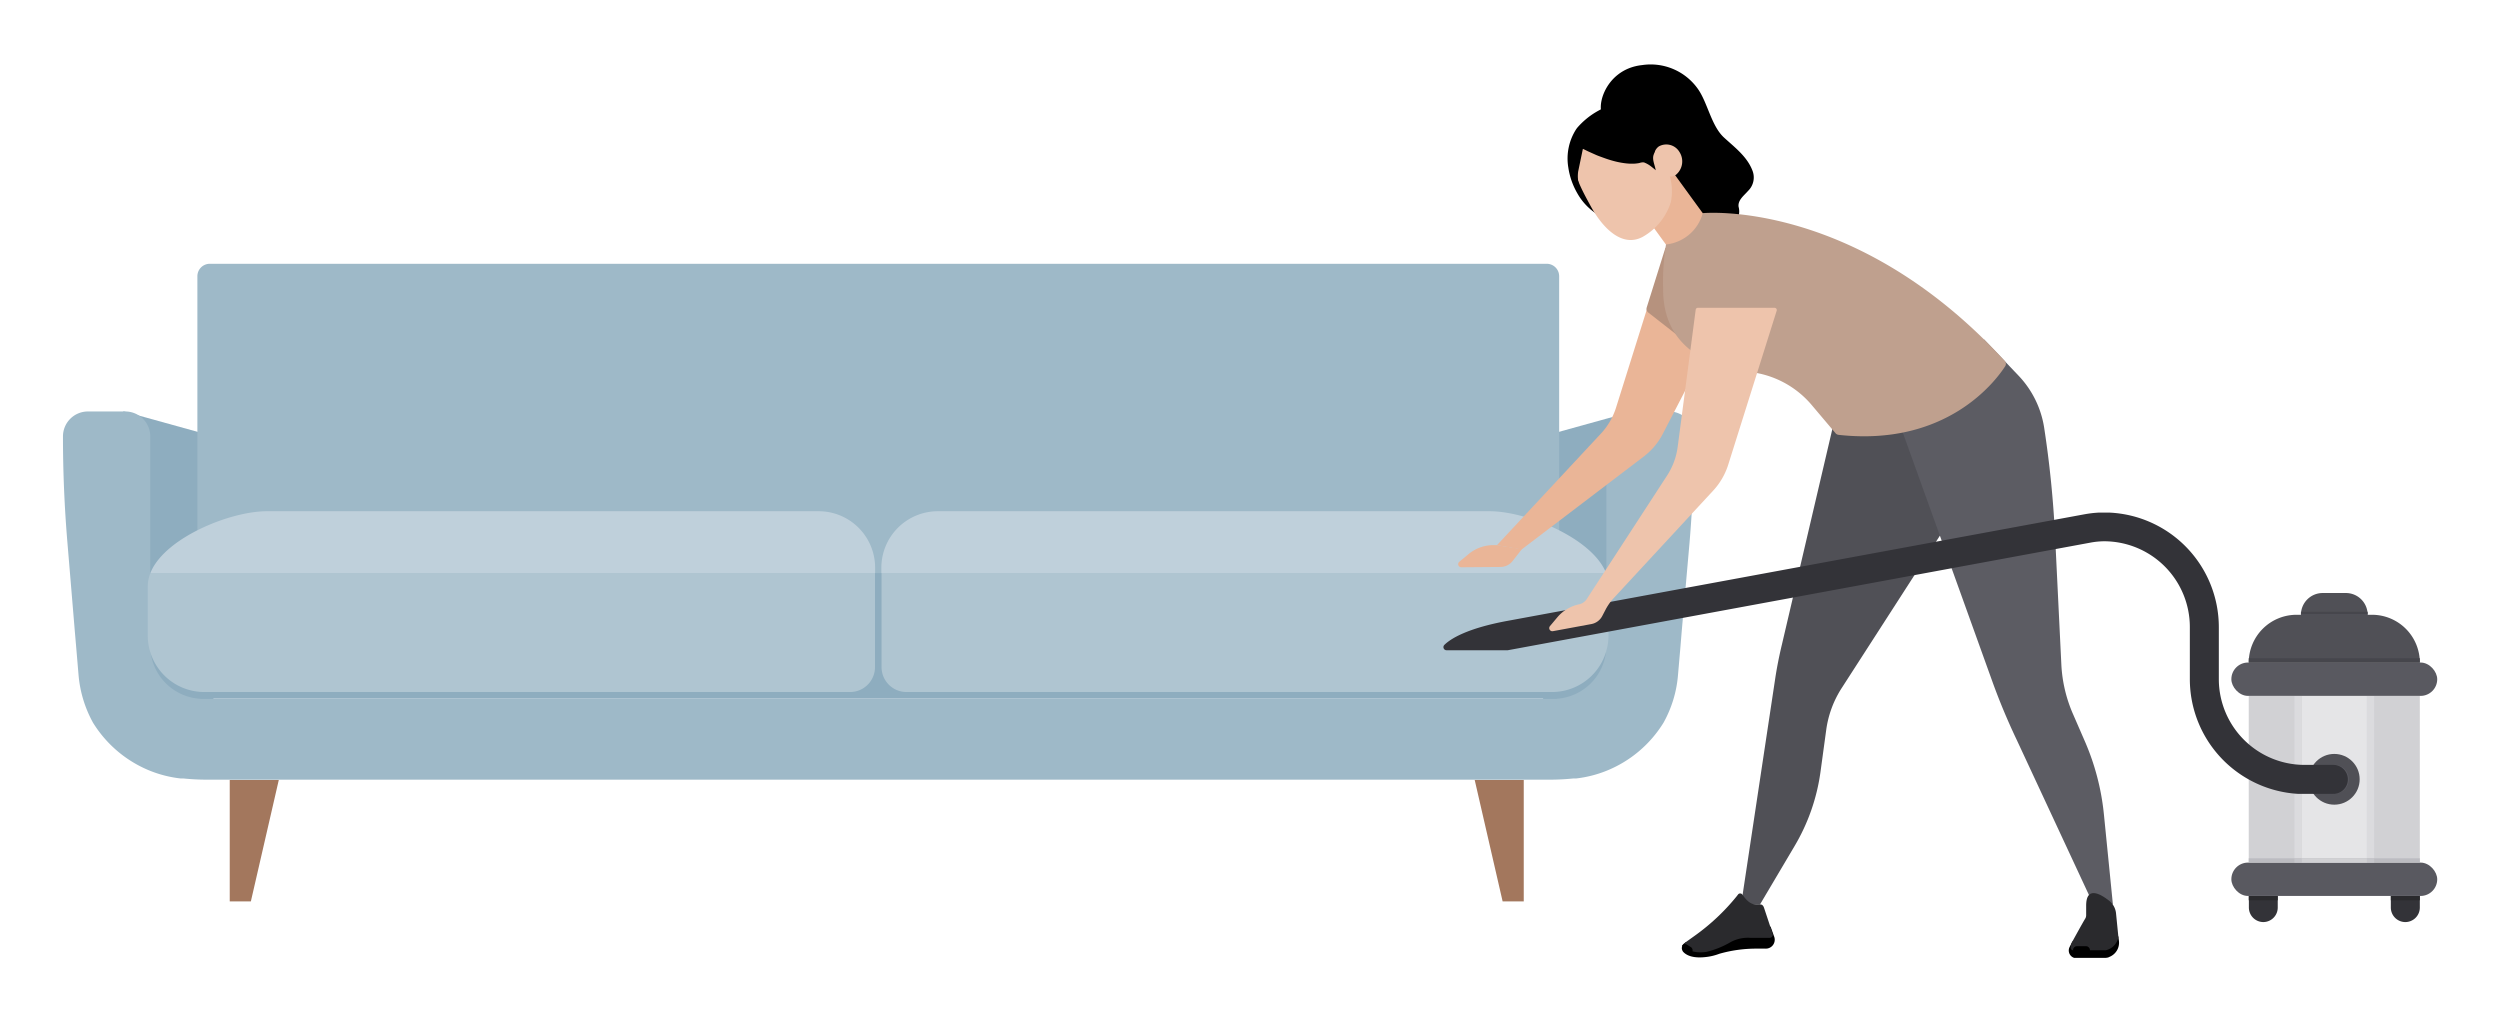
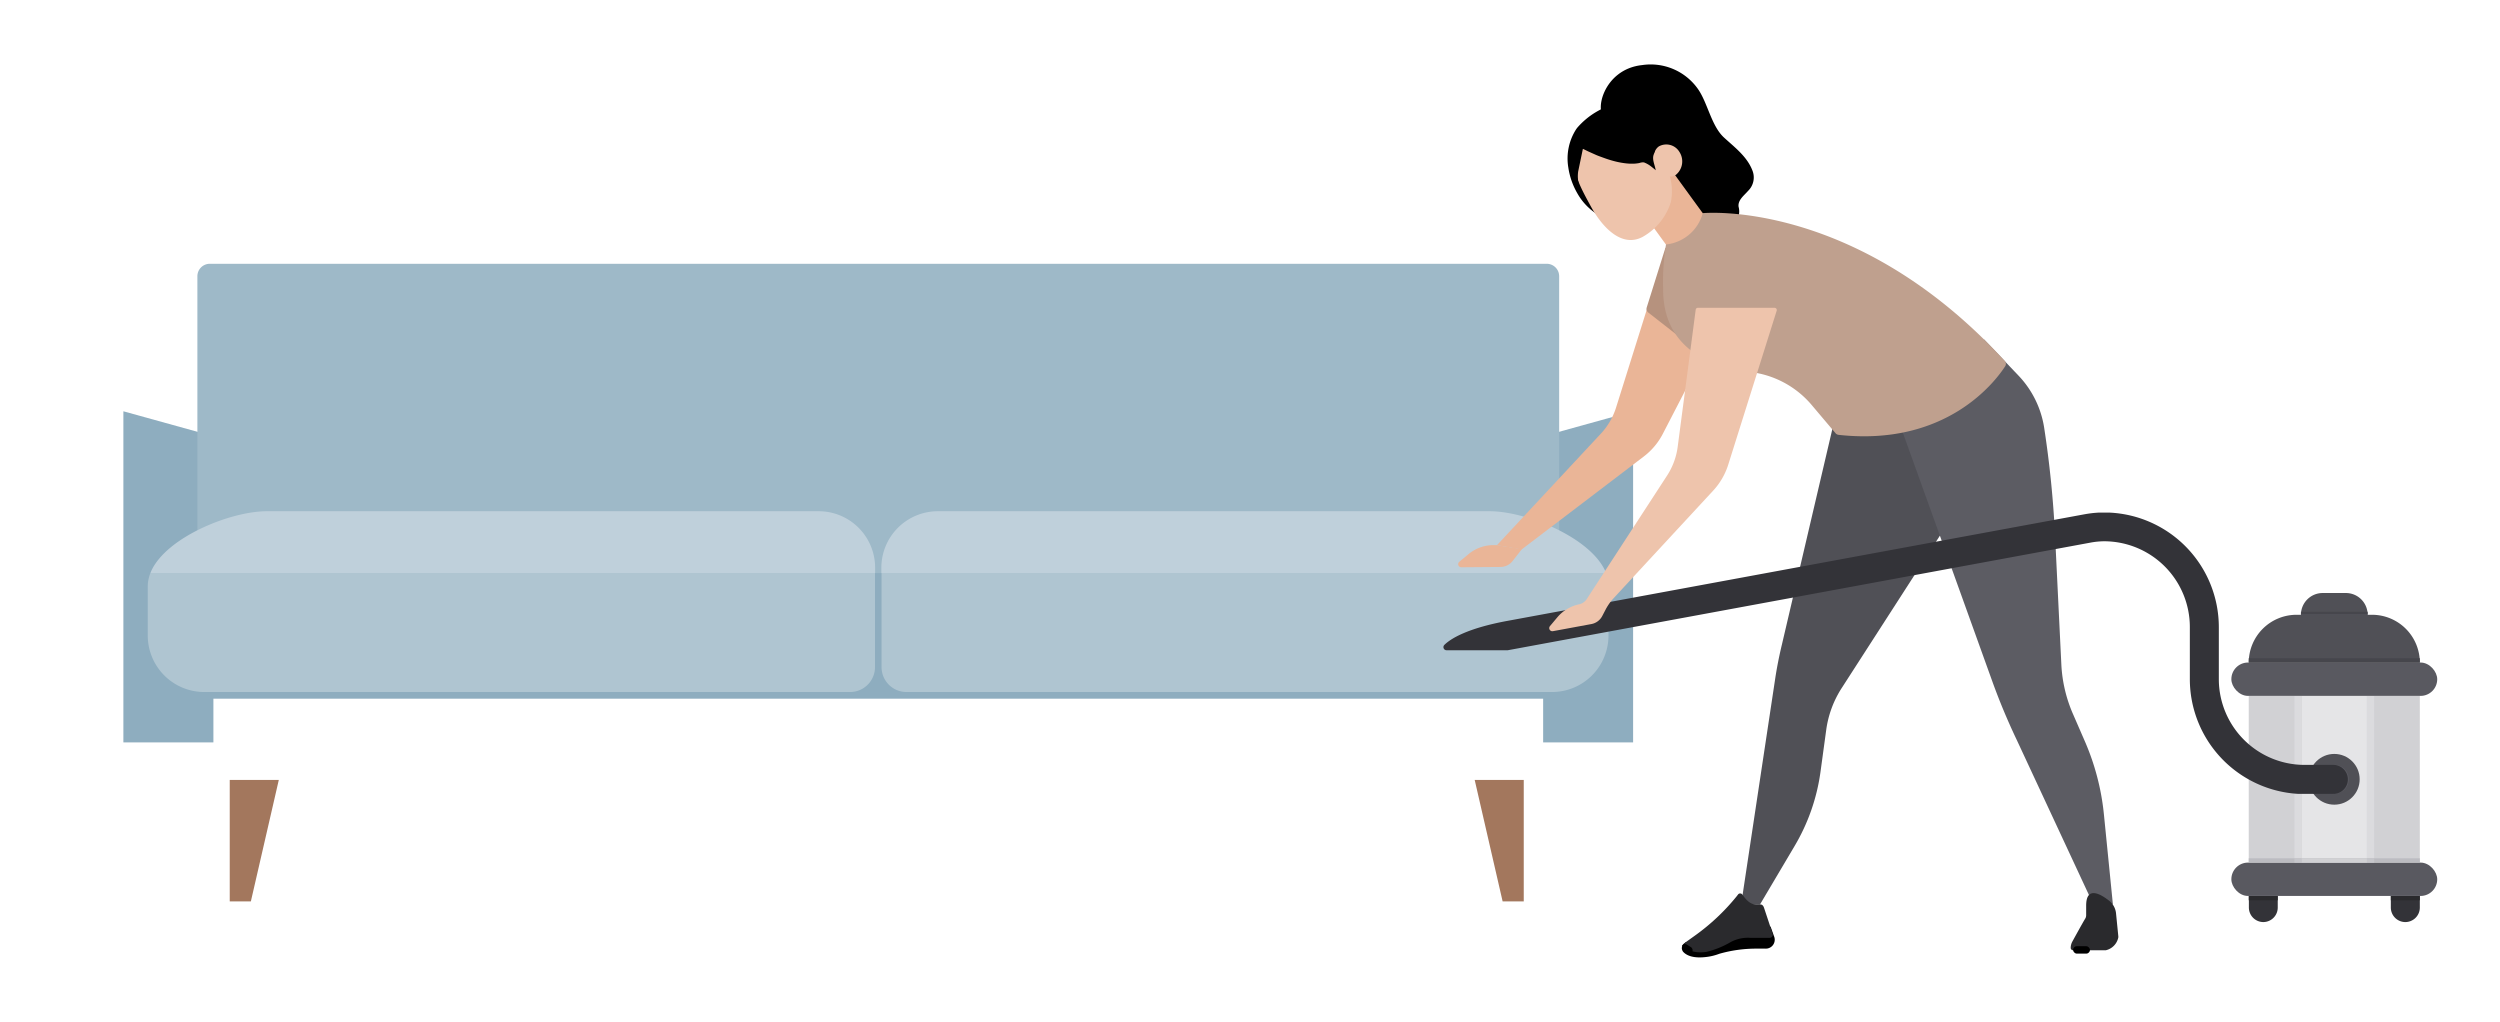
<svg xmlns="http://www.w3.org/2000/svg" viewBox="0 0 401 164">
  <defs>
    <style>.cls-1{fill:#a3775d;}.cls-2{fill:#8eadbf;}.cls-3{fill:#9eb9c8;}.cls-4{fill:#afc5d1;}.cls-5{fill:#bfd0db;}.cls-6{fill:#eab597;}.cls-7{fill:#eec4ac;}.cls-8{fill:#b6927e;}.cls-9{fill:#505056;}.cls-10{fill:#5c5c63;}.cls-11{fill:#bfa08e;}.cls-12{fill:#d1d1d4;}.cls-13{fill:#333338;}.cls-14{fill:#e5e5e7;}.cls-15{fill:#dbdbde;}.cls-16{fill:#595960;}.cls-17{fill:#46464c;}.cls-18{fill:#bcbcc1;}.cls-19{fill:#c6c6cb;}.cls-20{fill:#2a2a2d;}.cls-21{fill:none;}</style>
  </defs>
  <g id="Layer_2" data-name="Layer 2">
    <g id="Layer_1-2" data-name="Layer 1">
      <g id="Upholstery">
        <g id="Couch">
          <polygon id="Right_Leg" data-name="Right Leg" class="cls-1" points="244.41 125.1 244.41 144.58 241.02 144.58 236.54 125.1 244.41 125.1" />
          <polygon id="Left_Leg" data-name="Left Leg" class="cls-1" points="36.85 125.1 36.85 144.58 40.24 144.58 44.72 125.1 36.85 125.1" />
          <polygon id="Right_Arm" data-name="Right Arm" class="cls-2" points="261.95 65.97 247.52 69.97 247.52 119.08 261.95 119.08 261.95 65.97" />
          <polygon id="Left_Arm" data-name="Left Arm" class="cls-2" points="19.79 65.97 34.23 69.97 34.23 119.08 19.79 119.08 19.79 65.97" />
-           <path id="Base" class="cls-3" d="M267.66,66h-6a4,4,0,0,0-4,4v33.58a8.52,8.52,0,0,1-8.52,8.52H32.62a8.53,8.53,0,0,1-8.52-8.52V70a4,4,0,0,0-4-4h-6a4,4,0,0,0-4,4q0,8.57.72,17.1L12,101.24l.22,2.55.38,4.49a19.17,19.17,0,0,0,2.32,7.64,19.17,19.17,0,0,0,9.19,7.73A18.83,18.83,0,0,0,29,124.87l.46,0a37.58,37.58,0,0,0,3.82.19H248.5a37.44,37.44,0,0,0,3.82-.19l.46,0a18.73,18.73,0,0,0,4.86-1.22,19.12,19.12,0,0,0,9.19-7.73,18.85,18.85,0,0,0,2.32-7.64l.39-4.49.21-2.55L271,87.07q.72-8.53.72-17.1A4,4,0,0,0,267.66,66Z" />
          <path id="Back_Cushion" data-name="Back Cushion" class="cls-3" d="M248.08,42.31H33.66a2,2,0,0,0-2,2V95H250.09V44.35A2,2,0,0,0,248.08,42.31Z" />
          <rect id="Under_Seat_Cushion" data-name="Under Seat Cushion" class="cls-2" x="32.22" y="91.92" width="217.5" height="20.15" />
          <path id="Bottom_Left_Seat_Cushion" data-name="Bottom Left Seat Cushion" class="cls-4" d="M23.7,94v8a9.07,9.07,0,0,0,9.05,9h103.6a4,4,0,0,0,4-4V91.91H24.13A5.81,5.81,0,0,0,23.7,94Z" />
          <path id="Top_Left_Seat_Cushion" data-name="Top Left Seat Cushion" class="cls-5" d="M131.32,82H42.81C37,82,26.73,86.14,24.25,91.61l-.12.3H140.37V91A9.06,9.06,0,0,0,131.32,82Z" />
          <path id="Bottom_Right_Seat_Cushion" data-name="Bottom Right Seat Cushion" class="cls-4" d="M258,94v8a9.06,9.06,0,0,1-9.05,9H145.4a4,4,0,0,1-4-4V91.91H257.61A5.81,5.81,0,0,1,258,94Z" />
          <path id="Top_Right_Seat_Cushion" data-name="Top Right Seat Cushion" class="cls-5" d="M150.42,82h88.51c5.81,0,16.08,4.14,18.56,9.61.05.1.08.2.12.3H141.37V91A9.07,9.07,0,0,1,150.42,82Z" />
        </g>
        <g id="Human">
          <path id="Left_Hand" data-name="Left Hand" class="cls-6" d="M240.12,87.44l-.78,0a6.27,6.27,0,0,0-3.75,1.41l-1.51,1.25a.5.5,0,0,0,.32.89l6.26-.05a2.49,2.49,0,0,0,2-1l1.45-1.86" />
          <path id="Left_Arm-2" data-name="Left Arm" class="cls-6" d="M278.63,46.56l-11.9,23a10.79,10.79,0,0,1-3.09,3.68L244.06,88.14l-3.95-.69,16.66-17.88a11,11,0,0,0,2.46-4.24l6.64-21.17a.36.36,0,0,1,.4-.25L278.38,46A.36.36,0,0,1,278.63,46.56Z" />
          <path id="Pony_Tail" data-name="Pony Tail" d="M257.6,19c-2-.77-.53-7.89,5.8-8.56a9.27,9.27,0,0,1,8.89,3.75c1.62,2.23,2.18,6,4.26,7.89,1.68,1.54,3.64,3,4.51,5.2a3,3,0,0,1-.67,3.34c-.65.75-1.67,1.48-1.52,2.55a2.82,2.82,0,0,1-.81,2.82,4.22,4.22,0,0,1-2.71,1.06c-2.15,0-3.63-1.66-4.49-3.36a34.26,34.26,0,0,1-1.52-3.95,24.21,24.21,0,0,0-2-4.33C261.71,16.06,259.94,19.93,257.6,19Z" />
          <path id="Hair_Top" data-name="Hair Top" d="M253,31a9.4,9.4,0,0,0,12.71,3.67c4.05-2.19,6.77-7.23,4.83-11.47s-6-7.66-10.91-6.66a12.27,12.27,0,0,0-6.68,4l-.14.2a8.68,8.68,0,0,0-1.25,6.14A11.64,11.64,0,0,0,253,31Z" />
          <path id="Neck" class="cls-6" d="M268.13,27.34l.56.76,2.79,3.84,2.64,3.62a6.22,6.22,0,0,1-6.25,4.56l-2.64-3.63-2.79-3.83-.56-.77Z" />
          <path id="Face" class="cls-7" d="M255,32.79c2,3.79,5.19,7,8.51,5.19A9.73,9.73,0,0,0,268,32.43a8.81,8.81,0,0,0-1-6.16c-2-3.79-9.3-4.61-12.63-2.8S252.92,29,255,32.79Z" />
          <path id="Ear" class="cls-7" d="M265.34,24.63a2,2,0,0,1,.28-.67,1.83,1.83,0,0,1,.45-.47,2.45,2.45,0,0,1,3.31.88,2.79,2.79,0,0,1-.55,3.66c-1,.7-2.12.06-3-1.12A2.87,2.87,0,0,1,265.34,24.63Z" />
          <g id="Fringe">
            <path d="M252.2,28.27c0-.09-.38-4.66,1.57-4.52l-.12-.07s2.35-2.1,7.41-2.46c4.79-.33,4.32,3.24,4.32,3.24l-.12.32c-.3.8.16,1.6.32,2.53-.21-.19-.42-.36-.64-.53a4.41,4.41,0,0,0-1.22-.72,1,1,0,0,0-.39,0c-.14,0-.29.07-.43.1a6.39,6.39,0,0,1-.75.09,8.65,8.65,0,0,1-1.61-.08,13,13,0,0,1-1.65-.33c-.54-.14-1.07-.31-1.59-.5s-1-.35-1.43-.55l-1.16-.52-.77-.38-.05,0-.75,3.61a5.49,5.49,0,0,0,.75,3.63C253.73,30.8,252.21,28.35,252.2,28.27Z" />
            <path d="M253.89,31.05v0Z" />
          </g>
          <path id="Top_Sleeve" data-name="Top Sleeve" class="cls-8" d="M267.13,39.76l-3,9.57a.74.74,0,0,0,.25.8L271,55.3,269,39.45Z" />
          <path id="Left_Leg-2" data-name="Left Leg" class="cls-9" d="M294,68.43l-8.15,34.82c-.47,1.94-.86,3.91-1.15,5.88l-5.43,36h3l5.56-9.39A31.74,31.74,0,0,0,292,123.86l.93-6.81a16.47,16.47,0,0,1,2.5-6.72l22-34.14-6.26-11Z" />
          <path id="Right_Leg-2" data-name="Right Leg" class="cls-10" d="M318.25,54.46l5.53,5.8a15.58,15.58,0,0,1,4.1,8.32h0a168.35,168.35,0,0,1,1.76,17.5l1,20.5a22.57,22.57,0,0,0,1.89,8l1.84,4.23a39.15,39.15,0,0,1,3.1,11.84l1.44,14.42h-3.14l-12.28-26.38q-2.1-4.41-3.78-9L303.3,64.08Z" />
          <path id="Top" class="cls-11" d="M273.12,34.19s24.46-2.4,48.43,23.68a.71.71,0,0,1,.08.88c-1.55,2.4-9.4,12.91-26.73,11a.77.77,0,0,1-.52-.31l-3.83-4.53a15.22,15.22,0,0,0-9.9-5.25c-5.45-.64-13.94-3.3-13.88-13.3a36.88,36.88,0,0,1,.46-7.15A6.83,6.83,0,0,0,273.12,34.19Z" />
          <g id="Vacuum">
            <rect class="cls-12" x="360.7" y="111.63" width="27.44" height="26.74" transform="translate(748.84 249.99) rotate(180)" />
            <path class="cls-9" d="M360.7,98.6h27.44a0,0,0,0,1,0,0v0a7.67,7.67,0,0,1-7.67,7.67H368.37a7.67,7.67,0,0,1-7.67-7.67v0A0,0,0,0,1,360.7,98.6Z" transform="translate(748.84 204.88) rotate(180)" />
            <path class="cls-9" d="M369.07,95.11h10.7a0,0,0,0,1,0,0v0a3.49,3.49,0,0,1-3.49,3.49h-3.72a3.49,3.49,0,0,1-3.49-3.49v0A0,0,0,0,1,369.07,95.11Z" transform="translate(748.84 193.72) rotate(180)" />
            <path class="cls-13" d="M385.81,143.72h0a2.33,2.33,0,0,1,2.33,2.33v1.86a0,0,0,0,1,0,0h-4.65a0,0,0,0,1,0,0V146A2.33,2.33,0,0,1,385.81,143.72Z" transform="translate(771.63 291.62) rotate(-180)" />
            <path class="cls-13" d="M363,143.72h0a2.33,2.33,0,0,1,2.33,2.33v1.86a0,0,0,0,1,0,0H360.7a0,0,0,0,1,0,0V146A2.33,2.33,0,0,1,363,143.72Z" transform="translate(726.05 291.62) rotate(180)" />
            <rect class="cls-14" x="369.19" y="111.63" width="10.46" height="26.74" transform="translate(748.84 249.99) rotate(180)" />
            <rect class="cls-15" x="368.02" y="111.63" width="1.16" height="26.74" transform="translate(737.21 249.99) rotate(180)" />
            <rect class="cls-15" x="379.65" y="111.63" width="1.16" height="26.74" transform="translate(760.46 249.99) rotate(180)" />
            <rect class="cls-16" x="357.91" y="138.37" width="33.02" height="5.35" rx="2.67" transform="translate(748.84 282.08) rotate(180)" />
            <rect class="cls-16" x="357.91" y="106.28" width="33.02" height="5.35" rx="2.67" transform="translate(748.84 217.9) rotate(180)" />
            <rect class="cls-17" x="360.7" y="105.58" width="27.44" height="0.7" transform="translate(748.84 211.86) rotate(180)" />
            <rect class="cls-17" x="369.07" y="98.14" width="10.7" height="0.47" transform="translate(748.84 196.74) rotate(180)" />
            <rect class="cls-18" x="360.7" y="137.67" width="27.44" height="0.7" transform="translate(748.84 276.04) rotate(180)" />
            <rect class="cls-19" x="379.65" y="137.67" width="1.16" height="0.7" transform="translate(760.46 276.04) rotate(180)" />
            <rect class="cls-19" x="368.02" y="137.67" width="1.16" height="0.7" transform="translate(737.21 276.04) rotate(180)" />
            <rect class="cls-12" x="369.19" y="137.67" width="10.46" height="0.7" transform="translate(748.84 276.04) rotate(180)" />
            <rect class="cls-20" x="383.49" y="143.72" width="4.65" height="0.7" transform="translate(771.63 288.13) rotate(180)" />
            <rect class="cls-20" x="360.7" y="143.72" width="4.65" height="0.7" transform="translate(726.05 288.13) rotate(180)" />
            <circle class="cls-9" cx="374.42" cy="125" r="4.07" />
            <circle class="cls-16" cx="374.42" cy="125" r="2.33" />
            <path class="cls-13" d="M231.67,103.45c1-1,3.68-2.68,10.17-3.87l92.52-17.09a17.76,17.76,0,0,1,2.31-.27c.55,0,1.11,0,1.66,0a18.4,18.4,0,0,1,17.57,18.38h0v8.34a13.76,13.76,0,0,0,13.75,13.75h4.77a2.33,2.33,0,0,1,0,4.65h-5.74a18.44,18.44,0,0,1-17.43-18.41v-8.34A13.76,13.76,0,0,0,337.5,86.82h-.07a12.73,12.73,0,0,0-2.14.22l-93.45,17.26H232A.5.5,0,0,1,231.67,103.45Z" />
          </g>
          <path id="Right_Arm-2" data-name="Right Arm" class="cls-7" d="M249.87,98.93a6.2,6.2,0,0,1,3.44-2h0a1.93,1.93,0,0,0,1.19-.82l12.9-19.83a11.1,11.1,0,0,0,1.7-4.6l2.89-22a.35.35,0,0,1,.35-.31h12.3a.36.36,0,0,1,.34.47l-7.77,24.69a11,11,0,0,1-2.41,4.16L258.78,96a8.65,8.65,0,0,0-1.19,1.68L257,98.81a2.47,2.47,0,0,1-1.75,1.29l-6.16,1.14a.5.5,0,0,1-.47-.82Z" />
          <g id="Right_Foot" data-name="Right Foot">
-             <path d="M332.42,151l-.45.89a1.24,1.24,0,0,0,.72,1.75h4.84a2,2,0,0,0,.64-.07l.39-.18a2.45,2.45,0,0,0,1.32-2.45h0l-.09-.74Z" />
            <path class="cls-20" d="M332.42,151a2.14,2.14,0,0,0-.28,1.05h0a.38.38,0,0,0,.37.37h5.27a2.65,2.65,0,0,0,2-2.07l0-.1v-.05l-.37-3.72a2.94,2.94,0,0,0-1.1-2c-1.37-1.08-3.69-2.43-3.69.79v1.54a1.12,1.12,0,0,1-.11.47C334.06,148,332.42,151,332.42,151Z" />
            <rect x="332.52" y="151.77" width="2.71" height="1.19" rx="0.6" />
          </g>
          <g id="Left_Foot" data-name="Left Foot">
            <path d="M284,148.63l-13.59,2.51-.22.15a.9.9,0,0,0-.18.15l0,.05a1.06,1.06,0,0,0-.17.26.79.79,0,0,0,0,.67.77.77,0,0,0,.14.25h0c.49.54,1.58,1.15,4,.79a8.72,8.72,0,0,0,1.79-.47,21.45,21.45,0,0,1,6-.83l1.39,0a1.43,1.43,0,0,0,1.45-1.83Z" />
            <path class="cls-20" d="M270.37,151.14l1.54-1.1a34,34,0,0,0,6.64-6.26l.21-.27a.43.43,0,0,1,.73,0c.74,1.06,1.46,1.75,2.78,1.58,0,0,.46-.15.68.52l1.37,4.13a.5.5,0,0,1-.47.69h-3.08a5.83,5.83,0,0,0-3.17.68,14.2,14.2,0,0,1-3.93,1.58c-1.95.26-2.92-.32-3.38-.78A.5.5,0,0,1,270.37,151.14Z" />
            <path d="M271.19,151.9l-.62-.39a.64.64,0,0,0-.63,0,1.06,1.06,0,0,0-.17.26l1.61,1A.6.6,0,0,0,271.19,151.9Z" />
          </g>
        </g>
        <rect class="cls-21" width="401" height="164" />
      </g>
    </g>
  </g>
</svg>